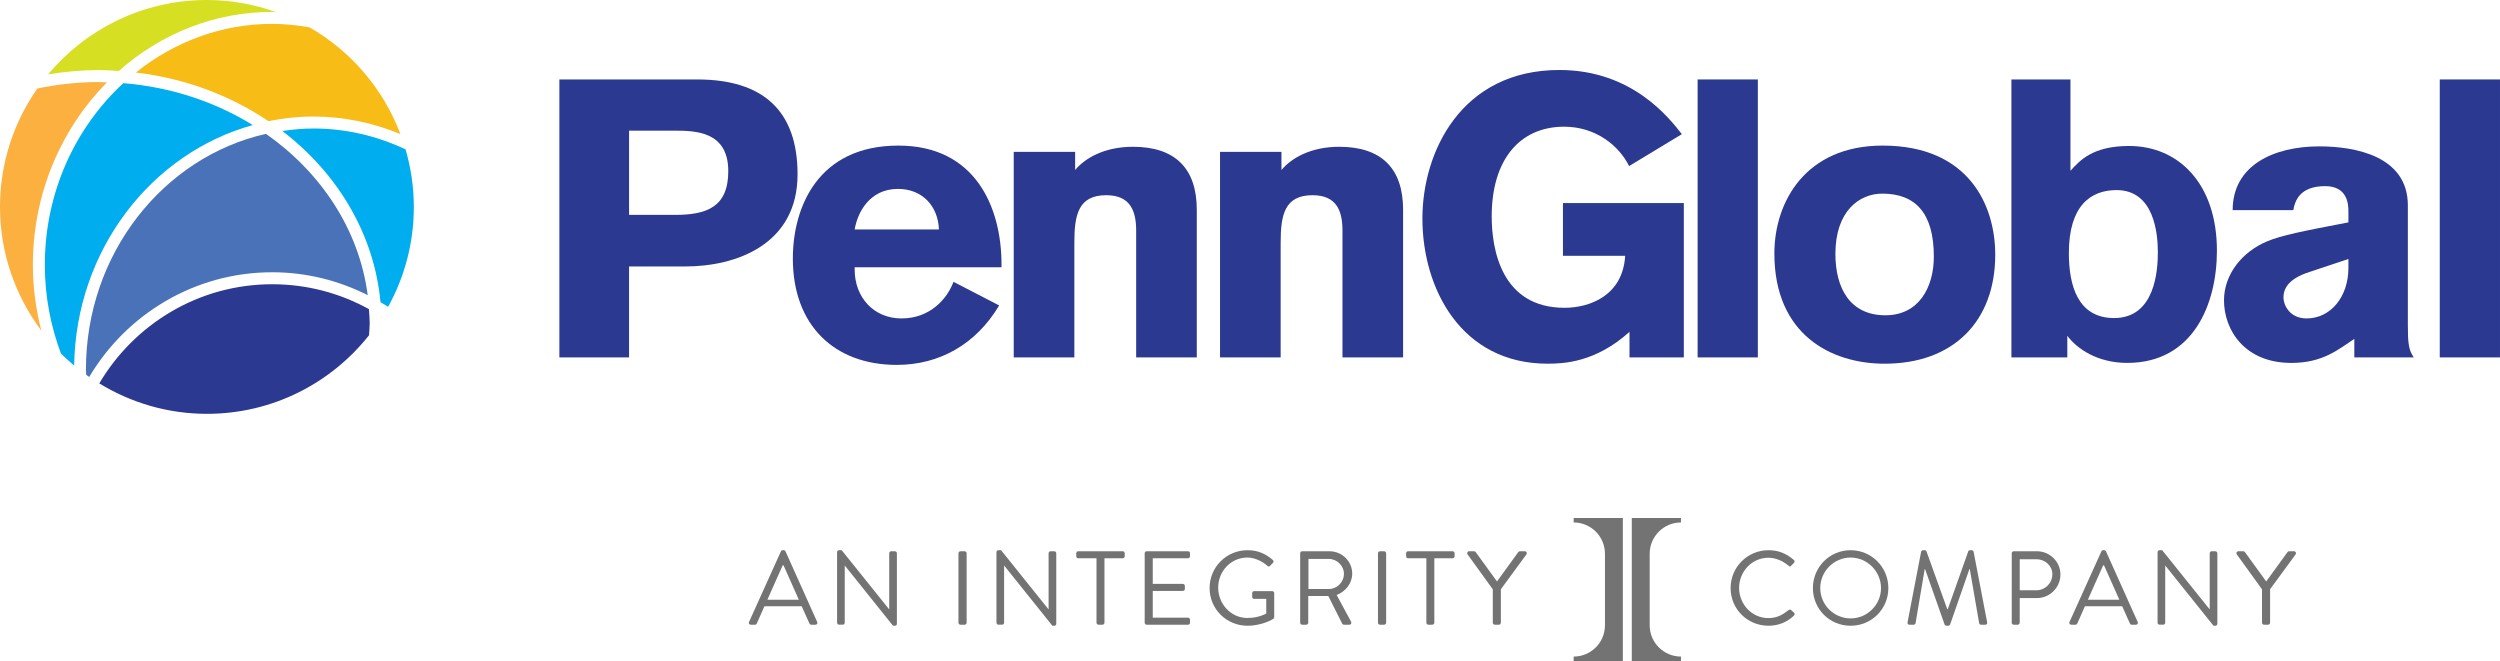
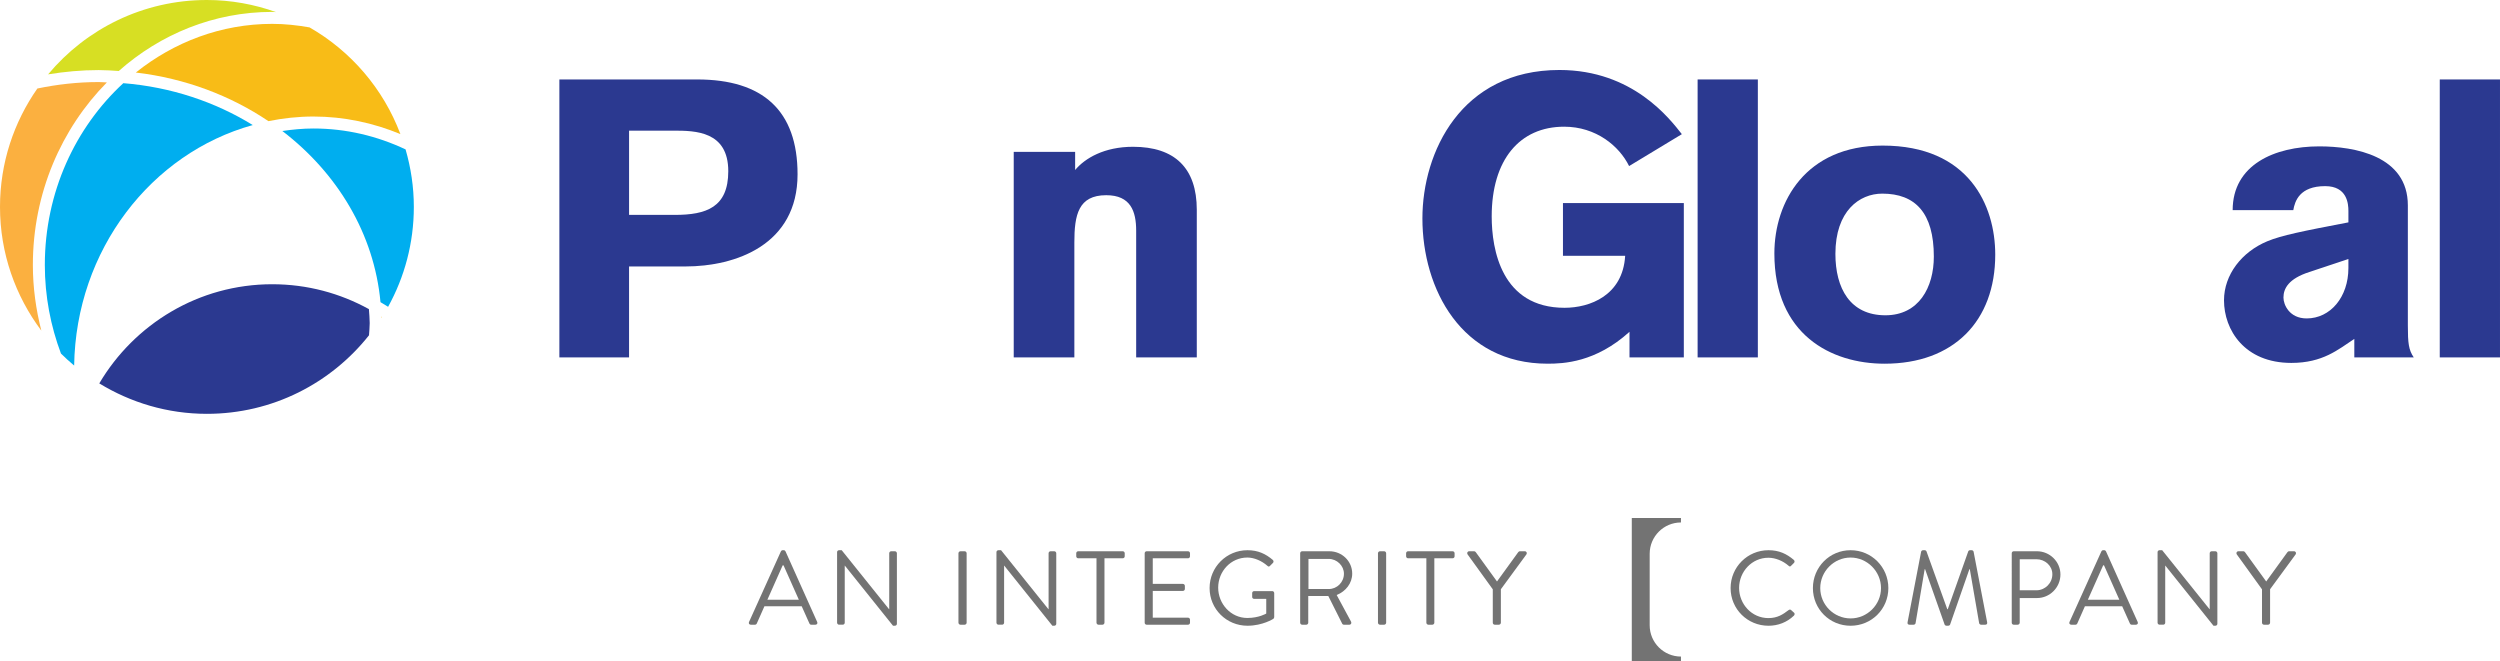
<svg xmlns="http://www.w3.org/2000/svg" version="1.1" id="Layer_1" x="0px" y="0px" viewBox="0 0 241.364 63.82" enable-background="new 0 0 241.364 63.82" xml:space="preserve">
  <g>
    <path fill="#2B3990" d="M26.284,27.442c3.382,0,6.561,0.874,9.332,2.402c0.029,0.451,0.077,0.897,0.077,1.354   c0,0.396-0.045,0.781-0.067,1.172c-3.659,4.615-9.303,7.584-15.65,7.584c-3.811,0-7.36-1.087-10.391-2.939   C12.965,31.297,19.175,27.442,26.284,27.442z" />
    <path fill="#F8BC17" d="M36.821,30.688c-0.001-0.039-0.005-0.078-0.007-0.117c0.018,0.012,0.038,0.022,0.057,0.034   C36.853,30.633,36.838,30.661,36.821,30.688z" />
-     <path fill="#4972B8" d="M25.677,12.922c5.336,3.739,9.001,9.271,9.825,15.573c-2.776-1.401-5.902-2.209-9.218-2.209   c-7.518,0-14.088,4.07-17.672,10.11c-0.1-0.069-0.193-0.147-0.292-0.218c-0.003-0.167-0.024-0.33-0.024-0.497   C8.296,24.51,15.76,15.16,25.677,12.922z" />
    <path fill="#FBB040" d="M10.318,7.958c-4.393,4.45-7.145,10.696-7.145,17.621c0,2.197,0.301,4.316,0.818,6.342   C1.496,28.587,0,24.462,0,19.977c0-4.255,1.341-8.191,3.608-11.432c1.905-0.394,3.88-0.623,5.918-0.623   C9.793,7.922,10.053,7.951,10.318,7.958z" />
    <path fill="#F8BC17" d="M29.884,2.645c4.005,2.294,7.128,5.932,8.774,10.303c-2.609-1.082-5.438-1.698-8.405-1.698   c-1.483,0-2.93,0.163-4.337,0.446c-3.667-2.47-8.038-4.132-12.803-4.694c3.674-2.935,8.227-4.698,13.172-4.698   C27.513,2.304,28.71,2.438,29.884,2.645z" />
    <path fill="#00AEEF" d="M39.156,14.425c0.51,1.765,0.798,3.623,0.798,5.552c0,3.498-0.904,6.783-2.484,9.643   c-0.24-0.156-0.488-0.3-0.735-0.447c-0.61-6.598-4.157-12.454-9.475-16.525c0.981-0.143,1.975-0.242,2.993-0.242   C33.423,12.405,36.431,13.137,39.156,14.425z" />
    <path fill="#D7DF23" d="M26.284,1.148c-5.636,0-10.802,2.15-14.818,5.706c-0.644-0.041-1.286-0.088-1.941-0.088   c-1.669,0-3.295,0.155-4.882,0.413C8.308,2.794,13.815,0,19.977,0c2.346,0,4.587,0.425,6.678,1.168   C26.531,1.166,26.41,1.148,26.284,1.148z" />
    <path fill="#00AEEF" d="M7.159,35.292c-0.44-0.369-0.867-0.753-1.274-1.158c-0.993-2.652-1.557-5.533-1.557-8.555   c0-7.003,2.946-13.279,7.578-17.549c4.615,0.372,8.882,1.813,12.496,4.044C14.602,14.791,7.327,24.133,7.159,35.292z" />
  </g>
  <g>
    <g>
      <path fill="#737373" d="M72.314,60.05l3.079-6.818c0.031-0.06,0.081-0.111,0.172-0.111h0.101c0.091,0,0.142,0.05,0.172,0.111    l3.059,6.818c0.061,0.132-0.02,0.263-0.172,0.263h-0.405c-0.091,0-0.152-0.06-0.172-0.112L77.4,58.53h-3.597l-0.74,1.671    c-0.02,0.051-0.081,0.112-0.172,0.112h-0.405C72.334,60.313,72.253,60.181,72.314,60.05z M77.125,57.902    c-0.496-1.104-0.982-2.219-1.479-3.323h-0.081l-1.479,3.323H77.125z" />
      <path fill="#737373" d="M80.817,53.302c0-0.102,0.091-0.182,0.192-0.182h0.253l4.569,5.693c0.01,0,0.01,0,0.02,0v-5.4    c0-0.101,0.081-0.192,0.193-0.192h0.354c0.101,0,0.193,0.091,0.193,0.192v6.818c0,0.101-0.092,0.182-0.193,0.182h-0.182    l-4.65-5.805h-0.01v5.512c0,0.101-0.081,0.192-0.192,0.192h-0.355c-0.101,0-0.192-0.091-0.192-0.192V53.302z" />
      <path fill="#737373" d="M92.534,53.413c0-0.101,0.091-0.192,0.192-0.192h0.406c0.101,0,0.192,0.091,0.192,0.192v6.708    c0,0.101-0.091,0.192-0.192,0.192h-0.406c-0.101,0-0.192-0.091-0.192-0.192V53.413z" />
      <path fill="#737373" d="M96.203,53.302c0-0.102,0.091-0.182,0.192-0.182h0.253l4.569,5.693c0.01,0,0.01,0,0.02,0v-5.4    c0-0.101,0.081-0.192,0.193-0.192h0.354c0.101,0,0.193,0.091,0.193,0.192v6.818c0,0.101-0.092,0.182-0.193,0.182h-0.182    l-4.65-5.805h-0.01v5.512c0,0.101-0.081,0.192-0.192,0.192h-0.355c-0.101,0-0.192-0.091-0.192-0.192V53.302z" />
      <path fill="#737373" d="M105.862,53.9h-1.763c-0.111,0-0.192-0.091-0.192-0.193v-0.294c0-0.101,0.081-0.192,0.192-0.192h4.296    c0.111,0,0.192,0.091,0.192,0.192v0.294c0,0.102-0.081,0.193-0.192,0.193h-1.763v6.221c0,0.101-0.091,0.192-0.193,0.192h-0.384    c-0.102,0-0.193-0.091-0.193-0.192V53.9z" />
      <path fill="#737373" d="M110.514,53.413c0-0.101,0.081-0.192,0.192-0.192h3.992c0.111,0,0.192,0.091,0.192,0.192v0.294    c0,0.102-0.081,0.193-0.192,0.193h-3.404v2.472h2.907c0.102,0,0.193,0.091,0.193,0.192v0.294c0,0.112-0.091,0.193-0.193,0.193    h-2.907v2.583h3.404c0.111,0,0.192,0.091,0.192,0.193v0.294c0,0.101-0.081,0.192-0.192,0.192h-3.992    c-0.111,0-0.192-0.091-0.192-0.192V53.413z" />
      <path fill="#737373" d="M120.436,53.12c1.022,0,1.762,0.354,2.451,0.941c0.081,0.081,0.091,0.203,0.011,0.284    c-0.092,0.091-0.203,0.192-0.284,0.284c-0.091,0.101-0.152,0.091-0.263-0.011c-0.517-0.455-1.246-0.79-1.925-0.79    c-1.601,0-2.816,1.337-2.816,2.907c0,1.56,1.216,2.928,2.816,2.928c1.115,0,1.824-0.426,1.824-0.426v-1.418h-1.165    c-0.112,0-0.193-0.081-0.193-0.182v-0.375c0-0.111,0.081-0.193,0.193-0.193h1.752c0.101,0,0.182,0.091,0.182,0.193v2.32    c0,0.05-0.041,0.132-0.081,0.162c0,0-1.032,0.668-2.501,0.668c-2.026,0-3.657-1.61-3.657-3.637    C116.779,54.751,118.41,53.12,120.436,53.12z" />
      <path fill="#737373" d="M125.526,53.413c0-0.101,0.081-0.192,0.192-0.192h2.624c1.216,0,2.208,0.952,2.208,2.158    c0,0.931-0.618,1.711-1.5,2.067l1.389,2.573c0.07,0.132,0,0.294-0.172,0.294h-0.517c-0.091,0-0.143-0.05-0.162-0.091l-1.347-2.684    h-1.935v2.583c0,0.101-0.091,0.192-0.192,0.192h-0.396c-0.111,0-0.192-0.091-0.192-0.192V53.413z M128.292,56.868    c0.78,0,1.459-0.648,1.459-1.479c0-0.77-0.679-1.428-1.459-1.428h-1.966v2.907H128.292z" />
      <path fill="#737373" d="M133.037,53.413c0-0.101,0.091-0.192,0.192-0.192h0.406c0.101,0,0.192,0.091,0.192,0.192v6.708    c0,0.101-0.091,0.192-0.192,0.192h-0.406c-0.101,0-0.192-0.091-0.192-0.192V53.413z" />
      <path fill="#737373" d="M137.709,53.9h-1.763c-0.111,0-0.192-0.091-0.192-0.193v-0.294c0-0.101,0.081-0.192,0.192-0.192h4.296    c0.111,0,0.192,0.091,0.192,0.192v0.294c0,0.102-0.081,0.193-0.192,0.193h-1.763v6.221c0,0.101-0.091,0.192-0.193,0.192h-0.384    c-0.102,0-0.193-0.091-0.193-0.192V53.9z" />
      <path fill="#737373" d="M144.124,56.899l-2.442-3.383c-0.08-0.132,0-0.294,0.162-0.294h0.476c0.071,0,0.132,0.05,0.162,0.091    l2.046,2.826l2.047-2.826c0.03-0.041,0.091-0.091,0.161-0.091h0.476c0.162,0,0.243,0.162,0.162,0.294l-2.472,3.373v3.232    c0,0.101-0.091,0.192-0.192,0.192h-0.396c-0.111,0-0.192-0.091-0.192-0.192V56.899z" />
      <path fill="#737373" d="M170.739,53.12c1.022,0,1.762,0.354,2.451,0.941c0.081,0.081,0.091,0.203,0.011,0.284l-0.274,0.273    c-0.081,0.102-0.162,0.091-0.263-0.01c-0.527-0.455-1.246-0.76-1.935-0.76c-1.601,0-2.826,1.348-2.826,2.918    c0,1.56,1.225,2.908,2.826,2.908c0.882,0,1.399-0.354,1.935-0.759c0.101-0.081,0.182-0.071,0.243-0.031l0.304,0.273    c0.081,0.061,0.06,0.203-0.01,0.274c-0.689,0.668-1.561,0.982-2.462,0.982c-2.026,0-3.657-1.61-3.657-3.637    C167.082,54.751,168.713,53.12,170.739,53.12z" />
      <path fill="#737373" d="M178.665,53.12c2.026,0,3.647,1.63,3.647,3.656c0,2.027-1.62,3.637-3.647,3.637    c-2.026,0-3.637-1.61-3.637-3.637C175.028,54.751,176.639,53.12,178.665,53.12z M178.665,59.705c1.61,0,2.938-1.317,2.938-2.928    c0-1.61-1.327-2.948-2.938-2.948c-1.61,0-2.928,1.337-2.928,2.948C175.737,58.388,177.054,59.705,178.665,59.705z" />
      <path fill="#737373" d="M185.477,53.262c0.021-0.081,0.102-0.142,0.183-0.142h0.161c0.071,0,0.152,0.05,0.172,0.111L188,58.813    c0.02,0,0.03,0,0.05,0l1.976-5.582c0.02-0.06,0.101-0.111,0.172-0.111h0.161c0.081,0,0.162,0.06,0.183,0.142l1.307,6.808    c0.031,0.143-0.031,0.243-0.182,0.243h-0.406c-0.081,0-0.161-0.071-0.182-0.142l-0.902-5.218c-0.01,0-0.031,0-0.041,0l-1.864,5.35    c-0.02,0.06-0.111,0.111-0.172,0.111h-0.182c-0.061,0-0.152-0.05-0.172-0.111l-1.885-5.35c-0.01,0-0.03,0-0.041,0l-0.881,5.218    c-0.01,0.07-0.101,0.142-0.182,0.142h-0.406c-0.151,0-0.213-0.101-0.182-0.243L185.477,53.262z" />
      <path fill="#737373" d="M194.225,53.413c0-0.101,0.081-0.192,0.192-0.192h2.239c1.246,0,2.27,1.013,2.27,2.239    c0,1.256-1.023,2.279-2.26,2.279h-1.671v2.382c0,0.101-0.091,0.192-0.193,0.192h-0.385c-0.111,0-0.192-0.091-0.192-0.192V53.413z     M196.606,56.99c0.83,0,1.54-0.679,1.54-1.55c0-0.821-0.71-1.448-1.54-1.448h-1.61v2.998H196.606z" />
      <path fill="#737373" d="M199.8,60.05l3.08-6.818c0.03-0.06,0.081-0.111,0.172-0.111h0.101c0.091,0,0.142,0.05,0.172,0.111    l3.06,6.818c0.06,0.132-0.021,0.263-0.172,0.263h-0.406c-0.091,0-0.151-0.06-0.172-0.112l-0.749-1.671h-3.596l-0.739,1.671    c-0.021,0.051-0.081,0.112-0.172,0.112h-0.406C199.821,60.313,199.739,60.181,199.8,60.05z M204.612,57.902    c-0.497-1.104-0.983-2.219-1.479-3.323h-0.081l-1.48,3.323H204.612z" />
      <path fill="#737373" d="M208.304,53.302c0-0.102,0.091-0.182,0.192-0.182h0.253l4.569,5.693c0.01,0,0.01,0,0.02,0v-5.4    c0-0.101,0.081-0.192,0.193-0.192h0.354c0.101,0,0.192,0.091,0.192,0.192v6.818c0,0.101-0.091,0.182-0.192,0.182h-0.182    l-4.65-5.805h-0.01v5.512c0,0.101-0.081,0.192-0.192,0.192h-0.355c-0.101,0-0.192-0.091-0.192-0.192V53.302z" />
      <path fill="#737373" d="M218.388,56.899l-2.442-3.383c-0.08-0.132,0-0.294,0.162-0.294h0.476c0.071,0,0.132,0.05,0.162,0.091    l2.046,2.826l2.047-2.826c0.03-0.041,0.091-0.091,0.161-0.091h0.476c0.162,0,0.243,0.162,0.162,0.294l-2.472,3.373v3.232    c0,0.101-0.091,0.192-0.192,0.192h-0.396c-0.111,0-0.192-0.091-0.192-0.192V56.899z" />
    </g>
    <g>
-       <path fill="#737373" d="M156.679,50.009V63.82h-4.748v-0.431c1.667,0,3.021-1.354,3.021-3.021v-6.906    c0-1.667-1.354-3.021-3.021-3.021v-0.432H156.679z" />
      <path fill="#737373" d="M157.542,50.009V63.82h4.748v-0.431c-1.667,0-3.021-1.354-3.021-3.021v-6.906    c0-1.667,1.354-3.021,3.021-3.021v-0.432H157.542z" />
    </g>
  </g>
  <g>
    <g>
      <g>
        <g>
          <path fill="#2B3990" d="M67.309,7.671c6.348,0,9.692,3.003,9.692,9.161c0,6.804-5.967,8.894-10.832,8.894h-5.436v8.78h-6.728      V7.671H67.309z M60.734,20.747h4.409c3.041,0,5.169-0.722,5.169-4.219c0-3.877-3.192-3.915-5.283-3.915h-4.295V20.747z" />
-           <path fill="#2B3990" d="M82.514,25.802v0.228c0,2.661,1.824,4.713,4.523,4.713c2.774,0,4.409-1.9,5.018-3.535l4.409,2.281      c-2.243,3.763-5.778,5.739-9.883,5.739c-6.044,0-10.035-3.839-10.035-10.263c0-4.979,2.434-10.909,10.188-10.909      c7.449,0,9.958,5.968,9.958,11.479v0.266H82.514z M90.649,22.153c-0.076-2.205-1.559-3.915-3.953-3.915      c-2.775,0-3.915,2.318-4.182,3.915H90.649z" />
          <path fill="#2B3990" d="M109.692,34.506V22.267c0-1.862-0.532-3.421-2.889-3.421c-2.698,0-3.079,1.901-3.079,4.562v11.099      h-5.853V14.665h5.929v1.748c0.95-1.14,2.813-2.242,5.588-2.242c4.029,0,6.157,2.052,6.157,6.082v14.253H109.692z" />
-           <path fill="#2B3990" d="M129.61,34.506V22.267c0-1.862-0.532-3.421-2.889-3.421c-2.698,0-3.079,1.901-3.079,4.562v11.099h-5.853      V14.665h5.929v1.748c0.95-1.14,2.813-2.242,5.588-2.242c4.029,0,6.157,2.052,6.157,6.082v14.253H129.61z" />
          <path fill="#2B3990" d="M157.282,16.033c-0.95-1.938-3.193-3.801-6.271-3.801c-4.295,0-6.994,3.192-6.994,8.666      c0,3.193,0.95,8.818,7.032,8.818c2.433,0,5.625-1.178,5.854-5.018h-6.006v-5.093h11.669v14.9h-5.245v-2.471      c-3.27,2.965-6.386,3.079-7.906,3.079c-8.324,0-12.087-7.222-12.087-14.026c0-6.386,3.725-14.33,13.228-14.33      c7.107,0,10.681,4.751,11.82,6.196L157.282,16.033z" />
-           <path fill="#2B3990" d="M163.897,34.506V7.671h5.815v26.835H163.897z" />
+           <path fill="#2B3990" d="M163.897,34.506V7.671h5.815v26.835z" />
          <path fill="#2B3990" d="M181.952,35.114c-5.17,0-10.644-2.813-10.644-10.643c0-5.017,3.041-10.415,10.453-10.415      c8.324,0,10.871,5.777,10.871,10.529C192.632,31.009,188.603,35.114,181.952,35.114z M181.723,18.694      c-2.204,0-4.523,1.672-4.523,5.815c0,3.307,1.407,5.93,4.827,5.93c3.231,0,4.676-2.699,4.676-5.664      C186.703,20.556,184.917,18.694,181.723,18.694z" />
-           <path fill="#2B3990" d="M199.893,7.671v8.818c0.874-0.95,2.091-2.395,5.663-2.395c4.751,0,8.477,3.611,8.477,10.11      c0,5.093-2.243,10.833-8.666,10.833c-2.852,0-4.865-1.369-5.777-2.623v2.09h-5.397V7.671H199.893z M204.34,18.352      c-2.471,0-4.6,1.482-4.6,6.082c0,3.155,0.874,6.272,4.371,6.272c3.953,0,4.22-4.599,4.22-6.348      C208.332,22.571,207.989,18.352,204.34,18.352z" />
          <path fill="#2B3990" d="M227.299,34.506v-1.787c-1.559,1.026-3.041,2.319-6.082,2.319c-4.522,0-6.499-3.193-6.499-6.043      c0-2.471,1.71-4.675,4.181-5.702c1.368-0.57,3.459-0.988,7.83-1.824v-1.103c0-0.684-0.114-2.395-2.243-2.395      c-2.47,0-2.926,1.444-3.078,2.318h-5.854c0-4.371,4.029-6.157,8.362-6.157c3.421,0,8.552,0.912,8.552,5.701v11.593      c0,1.71,0.076,2.356,0.57,3.079H227.299z M222.966,26.258c-2.015,0.646-2.509,1.596-2.509,2.471c0,0.684,0.57,2.014,2.242,2.014      c2.28,0,4.029-2.052,4.029-4.865v-0.874L222.966,26.258z" />
          <path fill="#2B3990" d="M235.548,34.506V7.671h5.815v26.835H235.548z" />
        </g>
      </g>
    </g>
  </g>
</svg>